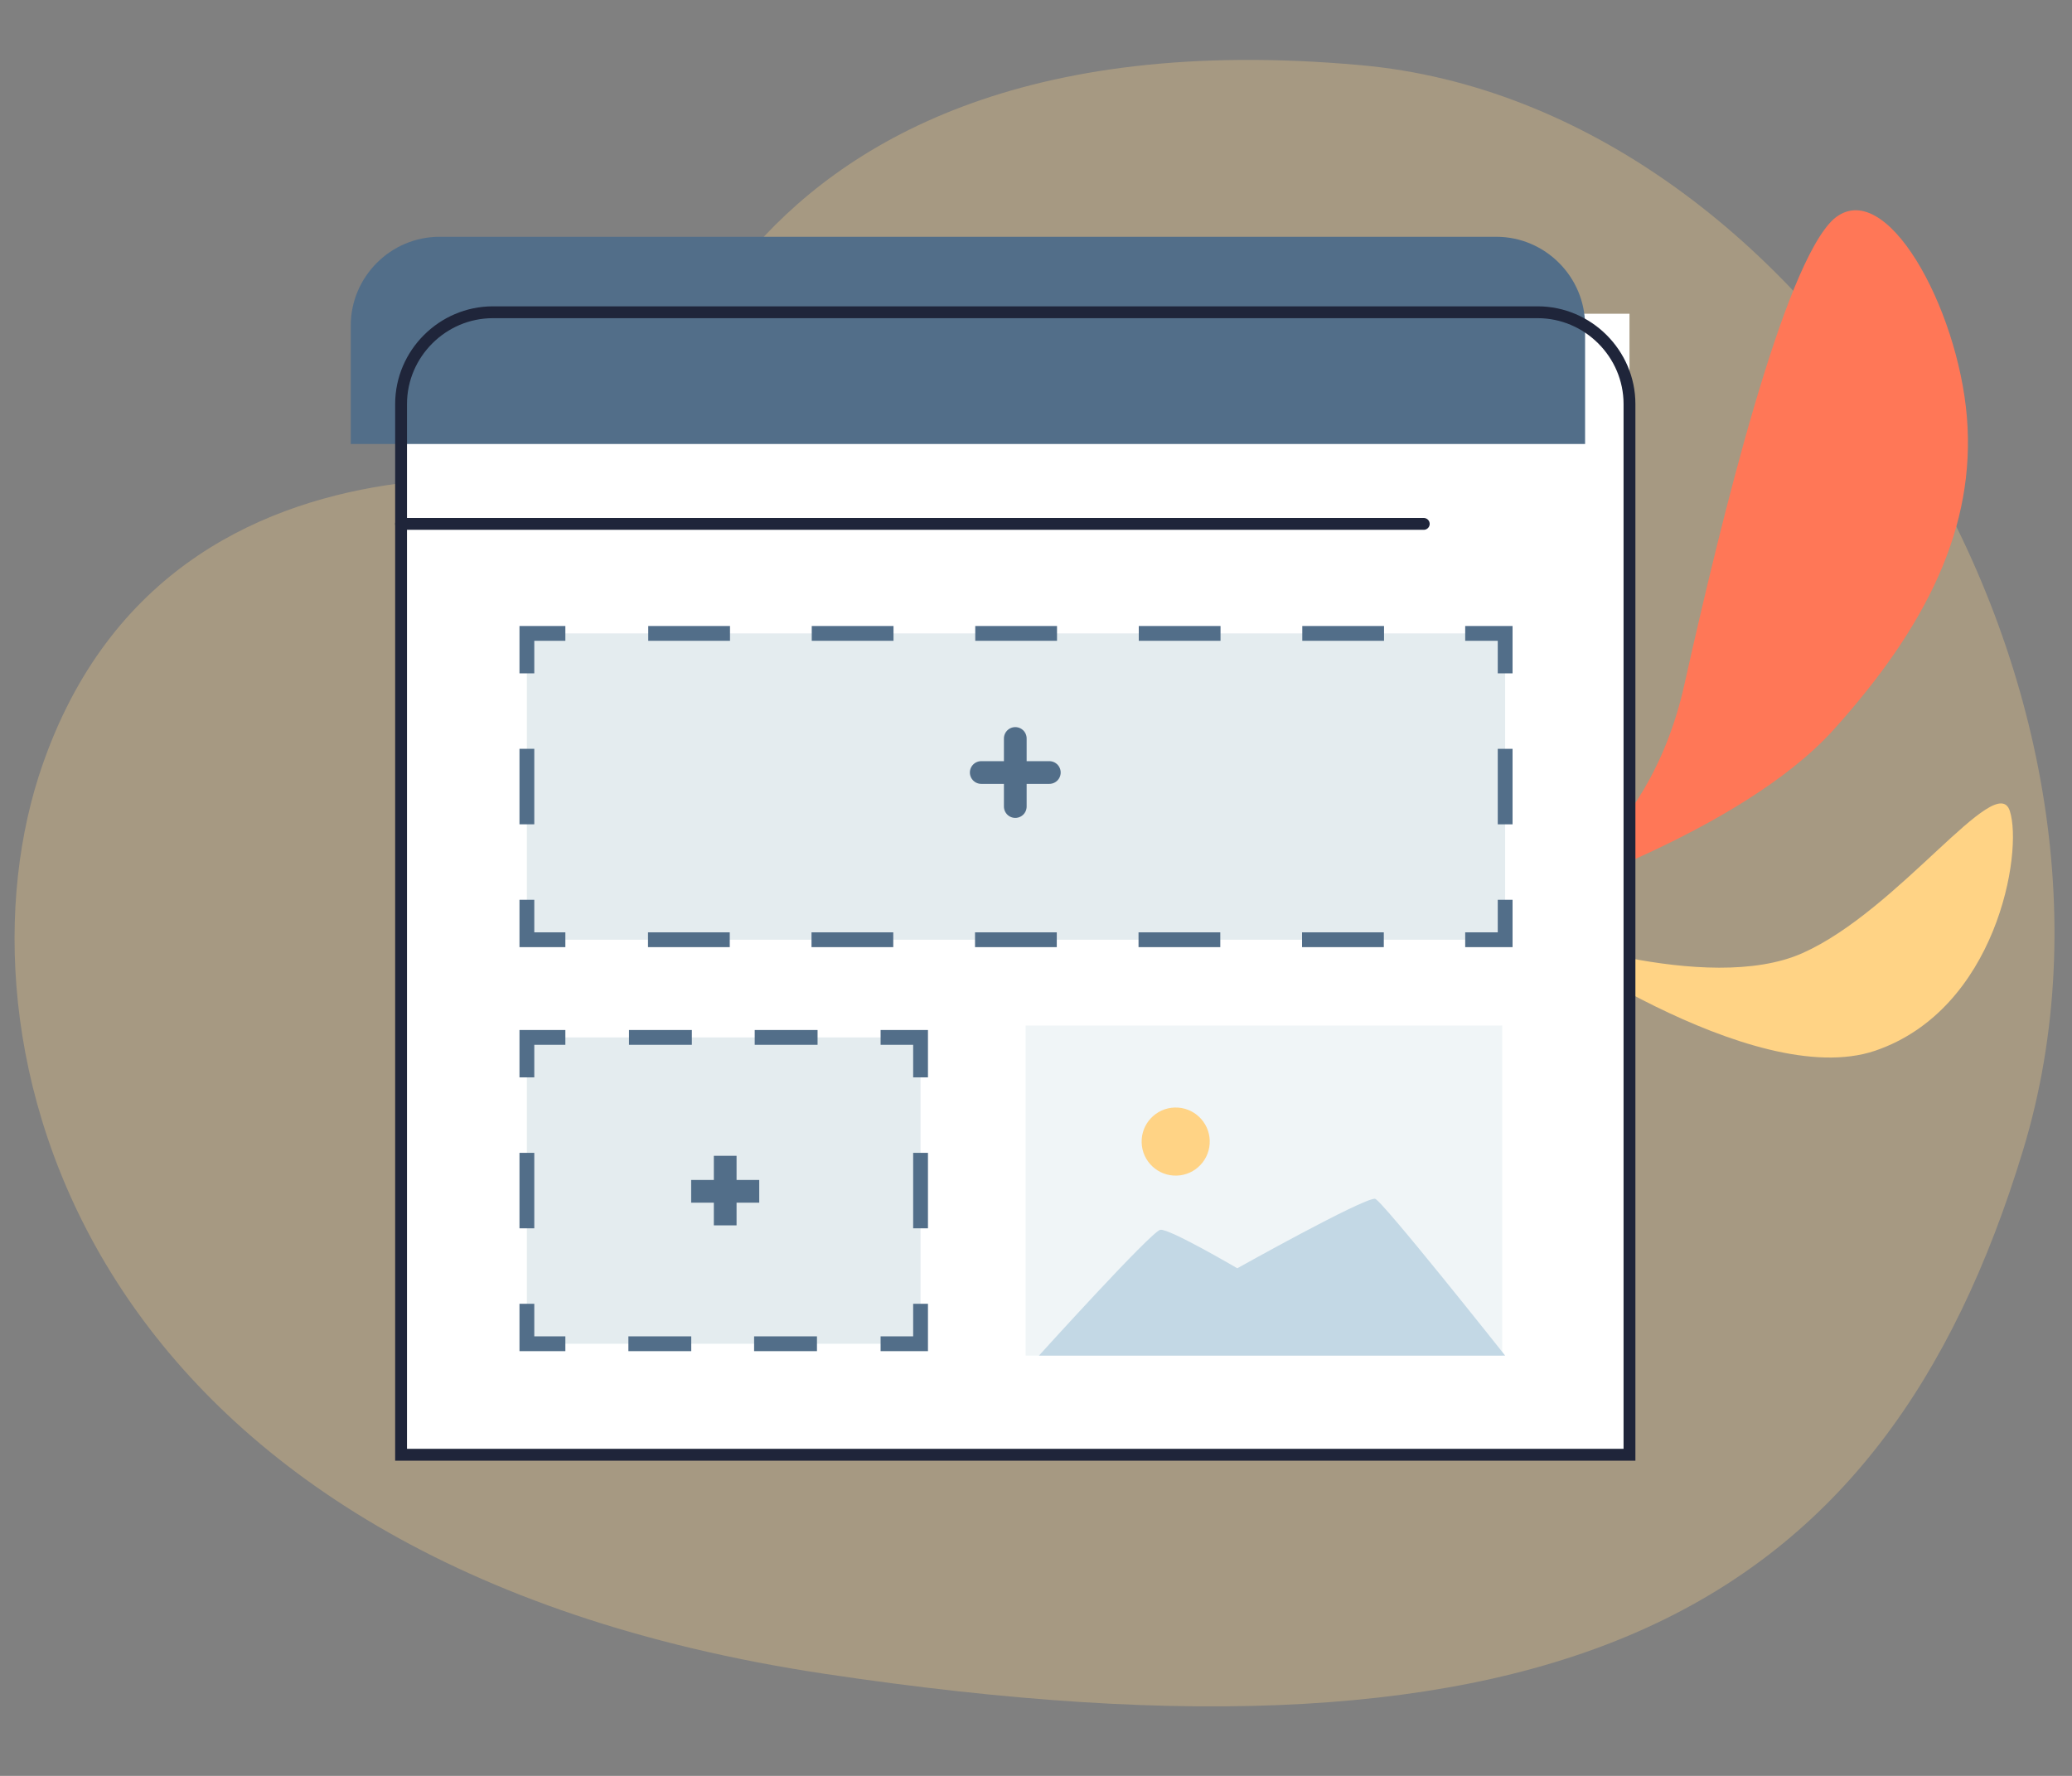
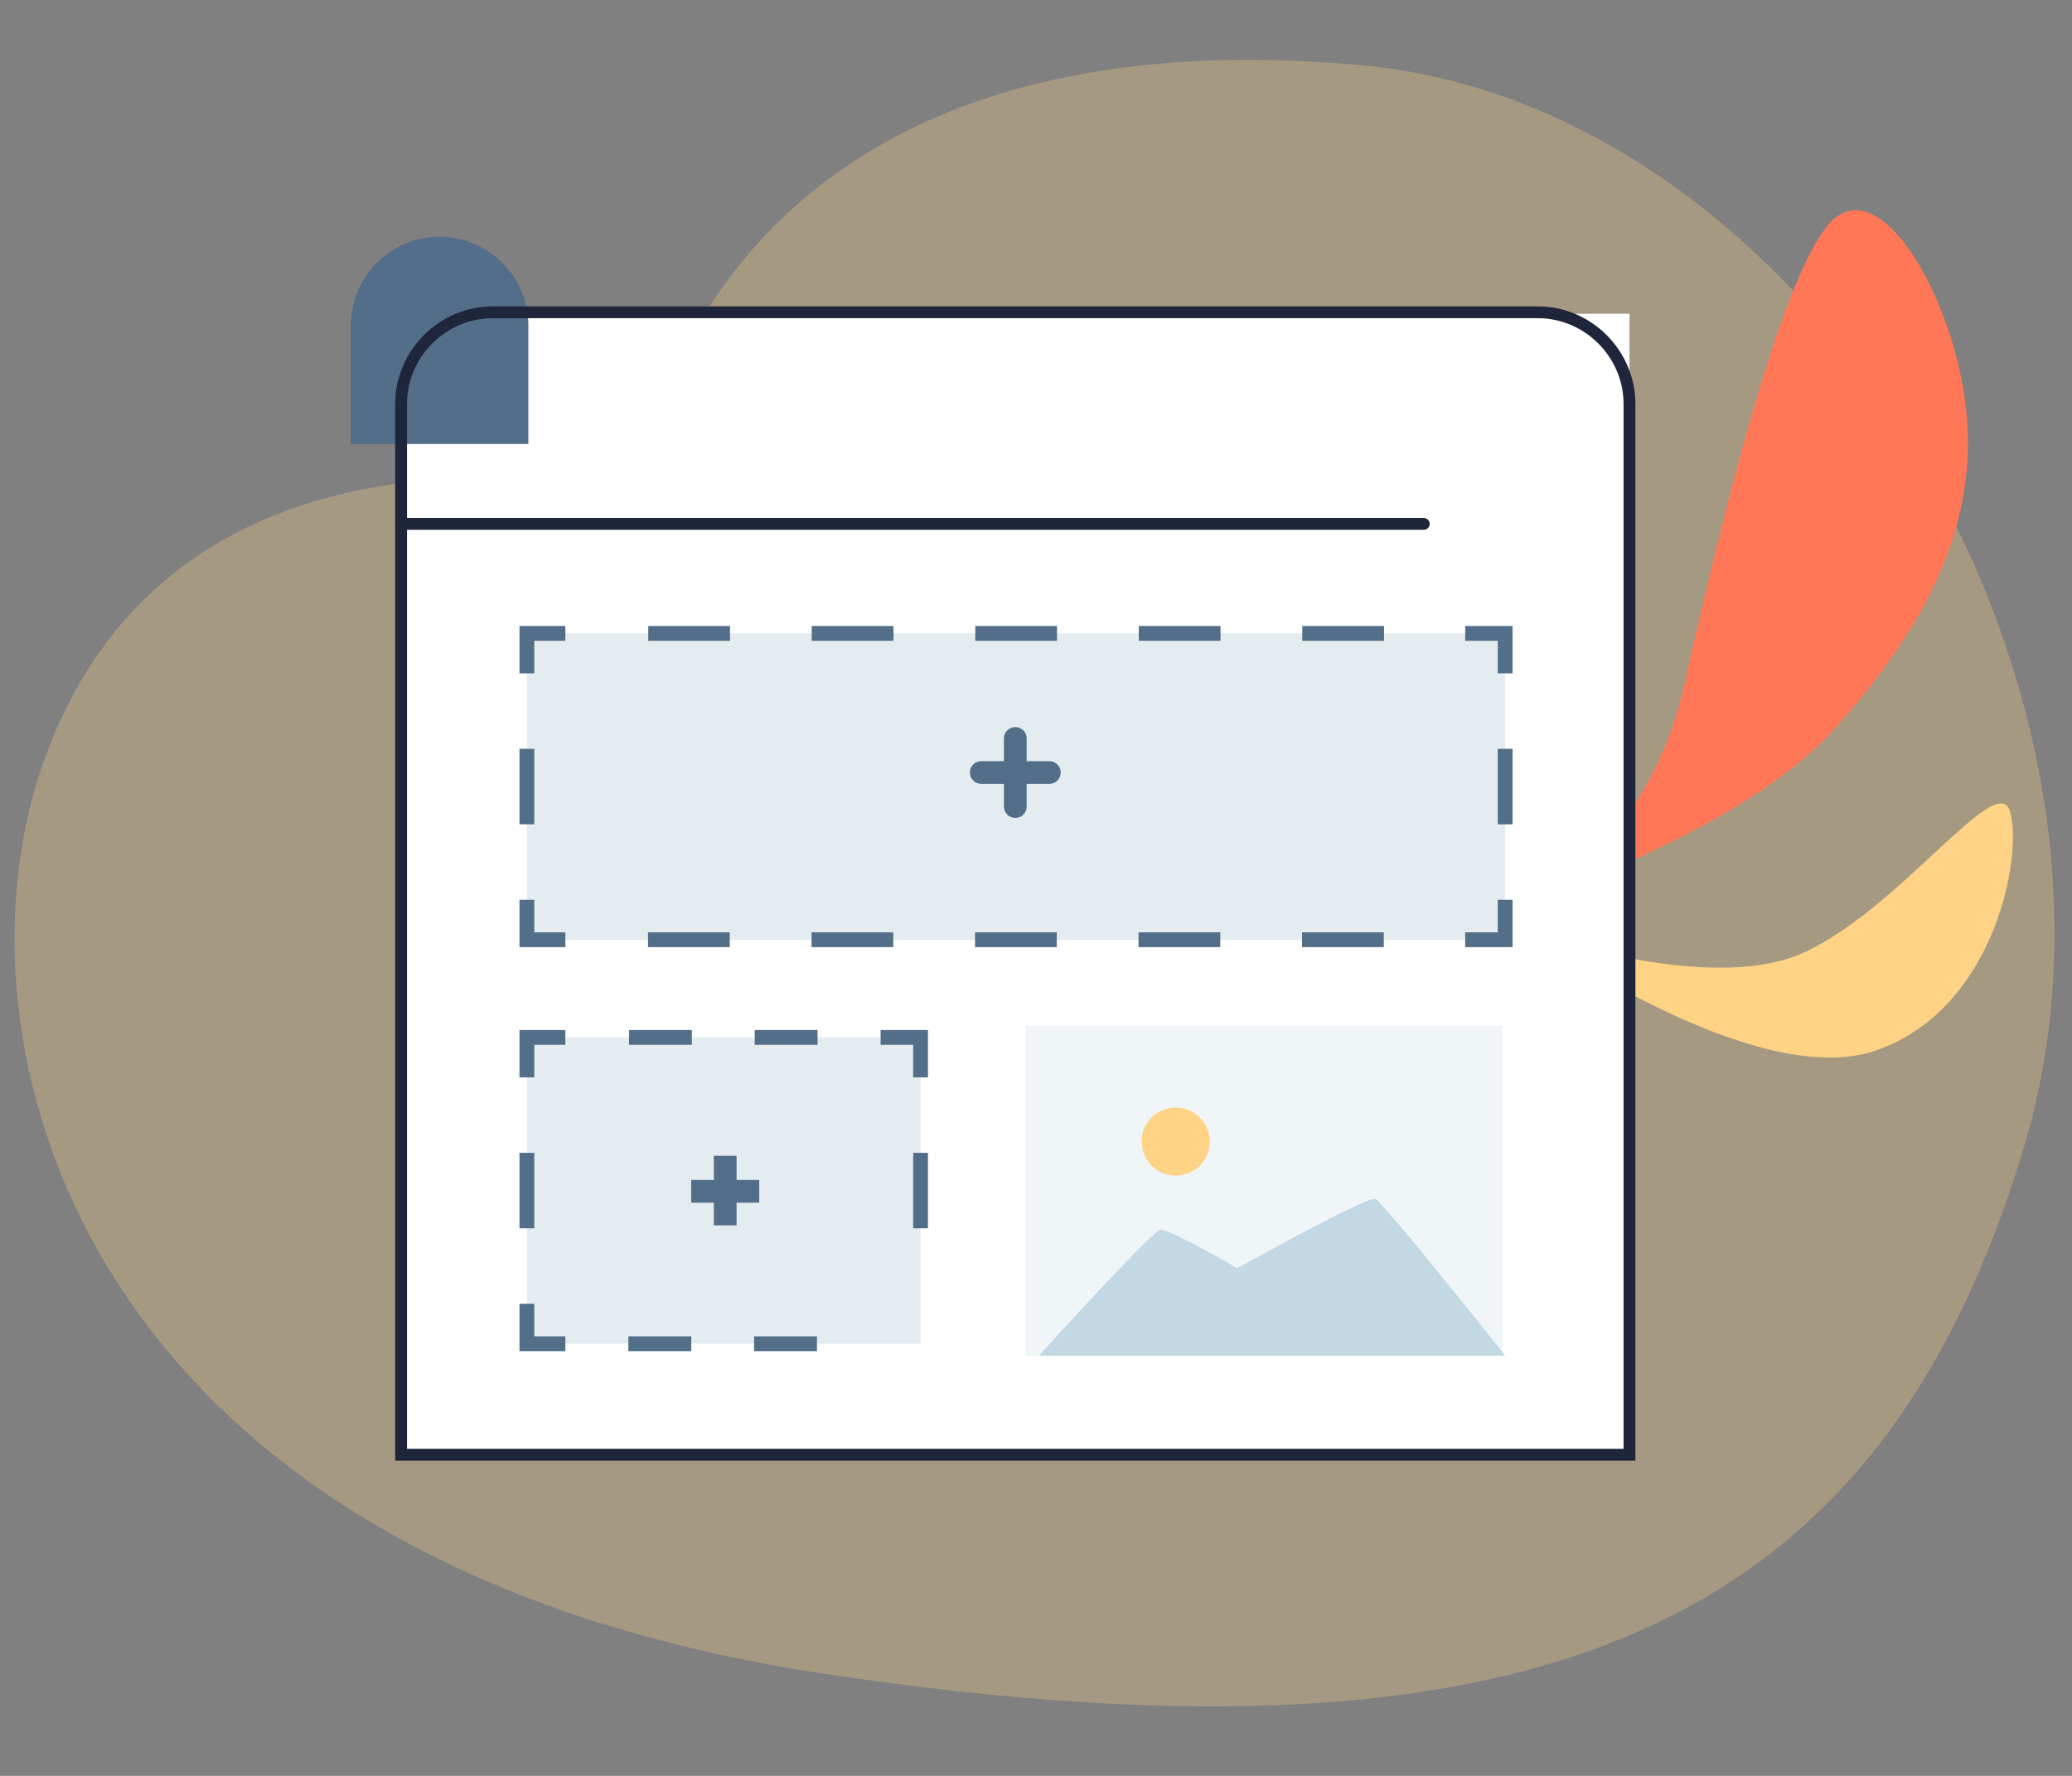
<svg xmlns="http://www.w3.org/2000/svg" version="1.1" id="Calque_1" x="0px" y="0px" viewBox="0 0 140 120" style="enable-background:new 0 0 140 120;" xml:space="preserve">
  <rect x="0" y="0" width="140" height="120" fill="#808080" stroke="none" />
  <style type="text/css">
	.st0{opacity:0.3;fill:#FFD385;}
	.st1{fill:#FFD385;}
	.st2{fill:#FF7757;}
	.st3{fill:#FFFFFF;}
	.st4{fill:#526E89;}
	.st5{fill:none;stroke:#1F253A;stroke-width:0.8;stroke-linecap:round;stroke-miterlimit:10;}
	.st6{fill:#E4ECEF;}
	.st7{fill:none;stroke:#526E89;stroke-miterlimit:10;}
	.st8{fill:none;stroke:#526E89;stroke-miterlimit:10;stroke-dasharray:5.524,5.524;}
	.st9{fill:none;stroke:#526E89;stroke-miterlimit:10;stroke-dasharray:5.102,5.102;}
	.st10{fill:#E4ECEF;stroke:#526E89;stroke-width:1.535;stroke-linecap:round;stroke-miterlimit:10;}
	.st11{fill:none;stroke:#526E89;stroke-miterlimit:10;stroke-dasharray:4.247,4.247;}
	.st12{fill:none;stroke:#526E89;stroke-miterlimit:10;stroke-dasharray:5.1,5.1;}
	.st13{fill:#E4ECEF;stroke:#526E89;stroke-width:1.535;stroke-miterlimit:10;}
	.st14{fill:#F0F5F7;}
	.st15{fill:#C3D8E5;}
</style>
  <path class="st0" d="M43.1,33.4c0,0-31.8-8-40.5,19.1c-6,18.9,3.2,53.1,53.1,60.6s71.5-4.1,81-35.4S122.4,7.1,91.9,4.4  C46.3,0.3,43.1,33.4,43.1,33.4z" />
  <g>
    <g>
      <g id="vegetation_20_">
        <path class="st1" d="M103.2,62.9c0,0,12.1,4.4,18.6,1.5c6.5-2.9,13.1-12.4,14-9.6c0.9,2.8-0.9,13.4-9.1,16.2     C118.4,73.8,103.2,62.9,103.2,62.9" />
      </g>
      <g>
        <path class="st2" d="M103.2,60.9c0,0,8.1-3.4,10.6-14.6c2.5-11.2,6.7-28.4,10.1-31.5c3.5-3,8.4,6,9,13.4c0.6,7.4-2.7,14.1-9,21.1     S103.2,60.9,103.2,60.9" />
      </g>
    </g>
    <rect x="27.1" y="21.2" class="st3" width="83" height="77.2" />
-     <path class="st4" d="M107.1,30H23.7v-8c0-3.3,2.7-6,6-6h71.4c3.3,0,6,2.7,6,6V30z" />
+     <path class="st4" d="M107.1,30H23.7v-8c0-3.3,2.7-6,6-6c3.3,0,6,2.7,6,6V30z" />
    <path class="st5" d="M110.1,98.3h-83v-71c0-3.4,2.8-6.2,6.2-6.2h70.6c3.4,0,6.2,2.8,6.2,6.2V98.3z" />
    <line class="st5" x1="27.1" y1="35.4" x2="96.2" y2="35.4" />
  </g>
  <g>
    <rect x="35.6" y="42.8" class="st6" width="66.1" height="20.7" />
    <g>
      <polyline class="st7" points="101.7,60.8 101.7,63.5 99,63.5   " />
      <line class="st8" x1="93.5" y1="63.5" x2="41" y2="63.5" />
      <polyline class="st7" points="38.2,63.5 35.6,63.5 35.6,60.8   " />
      <line class="st9" x1="35.6" y1="55.7" x2="35.6" y2="48.1" />
      <polyline class="st7" points="35.6,45.5 35.6,42.8 38.2,42.8   " />
      <line class="st8" x1="43.8" y1="42.8" x2="96.2" y2="42.8" />
      <polyline class="st7" points="99,42.8 101.7,42.8 101.7,45.5   " />
      <line class="st9" x1="101.7" y1="50.6" x2="101.7" y2="58.3" />
    </g>
  </g>
  <line class="st10" x1="68.6" y1="49.9" x2="68.6" y2="54.5" />
  <line class="st10" x1="66.3" y1="52.2" x2="70.9" y2="52.2" />
  <g>
    <g>
      <rect x="35.6" y="70.1" class="st6" width="26.6" height="20.7" />
      <g>
-         <polyline class="st7" points="62.2,88.1 62.2,90.8 59.5,90.8    " />
        <line class="st11" x1="55.2" y1="90.8" x2="40.4" y2="90.8" />
        <polyline class="st7" points="38.2,90.8 35.6,90.8 35.6,88.1    " />
        <line class="st12" x1="35.6" y1="83" x2="35.6" y2="75.4" />
        <polyline class="st7" points="35.6,72.8 35.6,70.1 38.2,70.1    " />
        <line class="st11" x1="42.5" y1="70.1" x2="57.4" y2="70.1" />
        <polyline class="st7" points="59.5,70.1 62.2,70.1 62.2,72.8    " />
        <line class="st12" x1="62.2" y1="77.9" x2="62.2" y2="85.6" />
      </g>
    </g>
    <line class="st13" x1="49" y1="78.1" x2="49" y2="82.8" />
    <line class="st13" x1="46.7" y1="80.5" x2="51.3" y2="80.5" />
  </g>
  <g>
    <polyline class="st14" points="101.5,91.6 69.3,91.6 69.3,69.3 101.5,69.3 101.5,91.6 69.3,91.6 69.3,69.3 101.5,69.3  " />
    <path class="st15" d="M92.9,81c-0.9,0-9.3,4.7-9.3,4.7S79,83,78.4,83.1c-0.6,0.1-8.2,8.5-8.2,8.5l16.7,0l0,0l14.8,0   C101.7,91.6,93.3,81,92.9,81z" />
    <ellipse transform="matrix(1 -3.127845e-02 3.127845e-02 1 -2.373 2.522)" class="st1" cx="79.4" cy="77.1" rx="2.3" ry="2.3" />
  </g>
</svg>